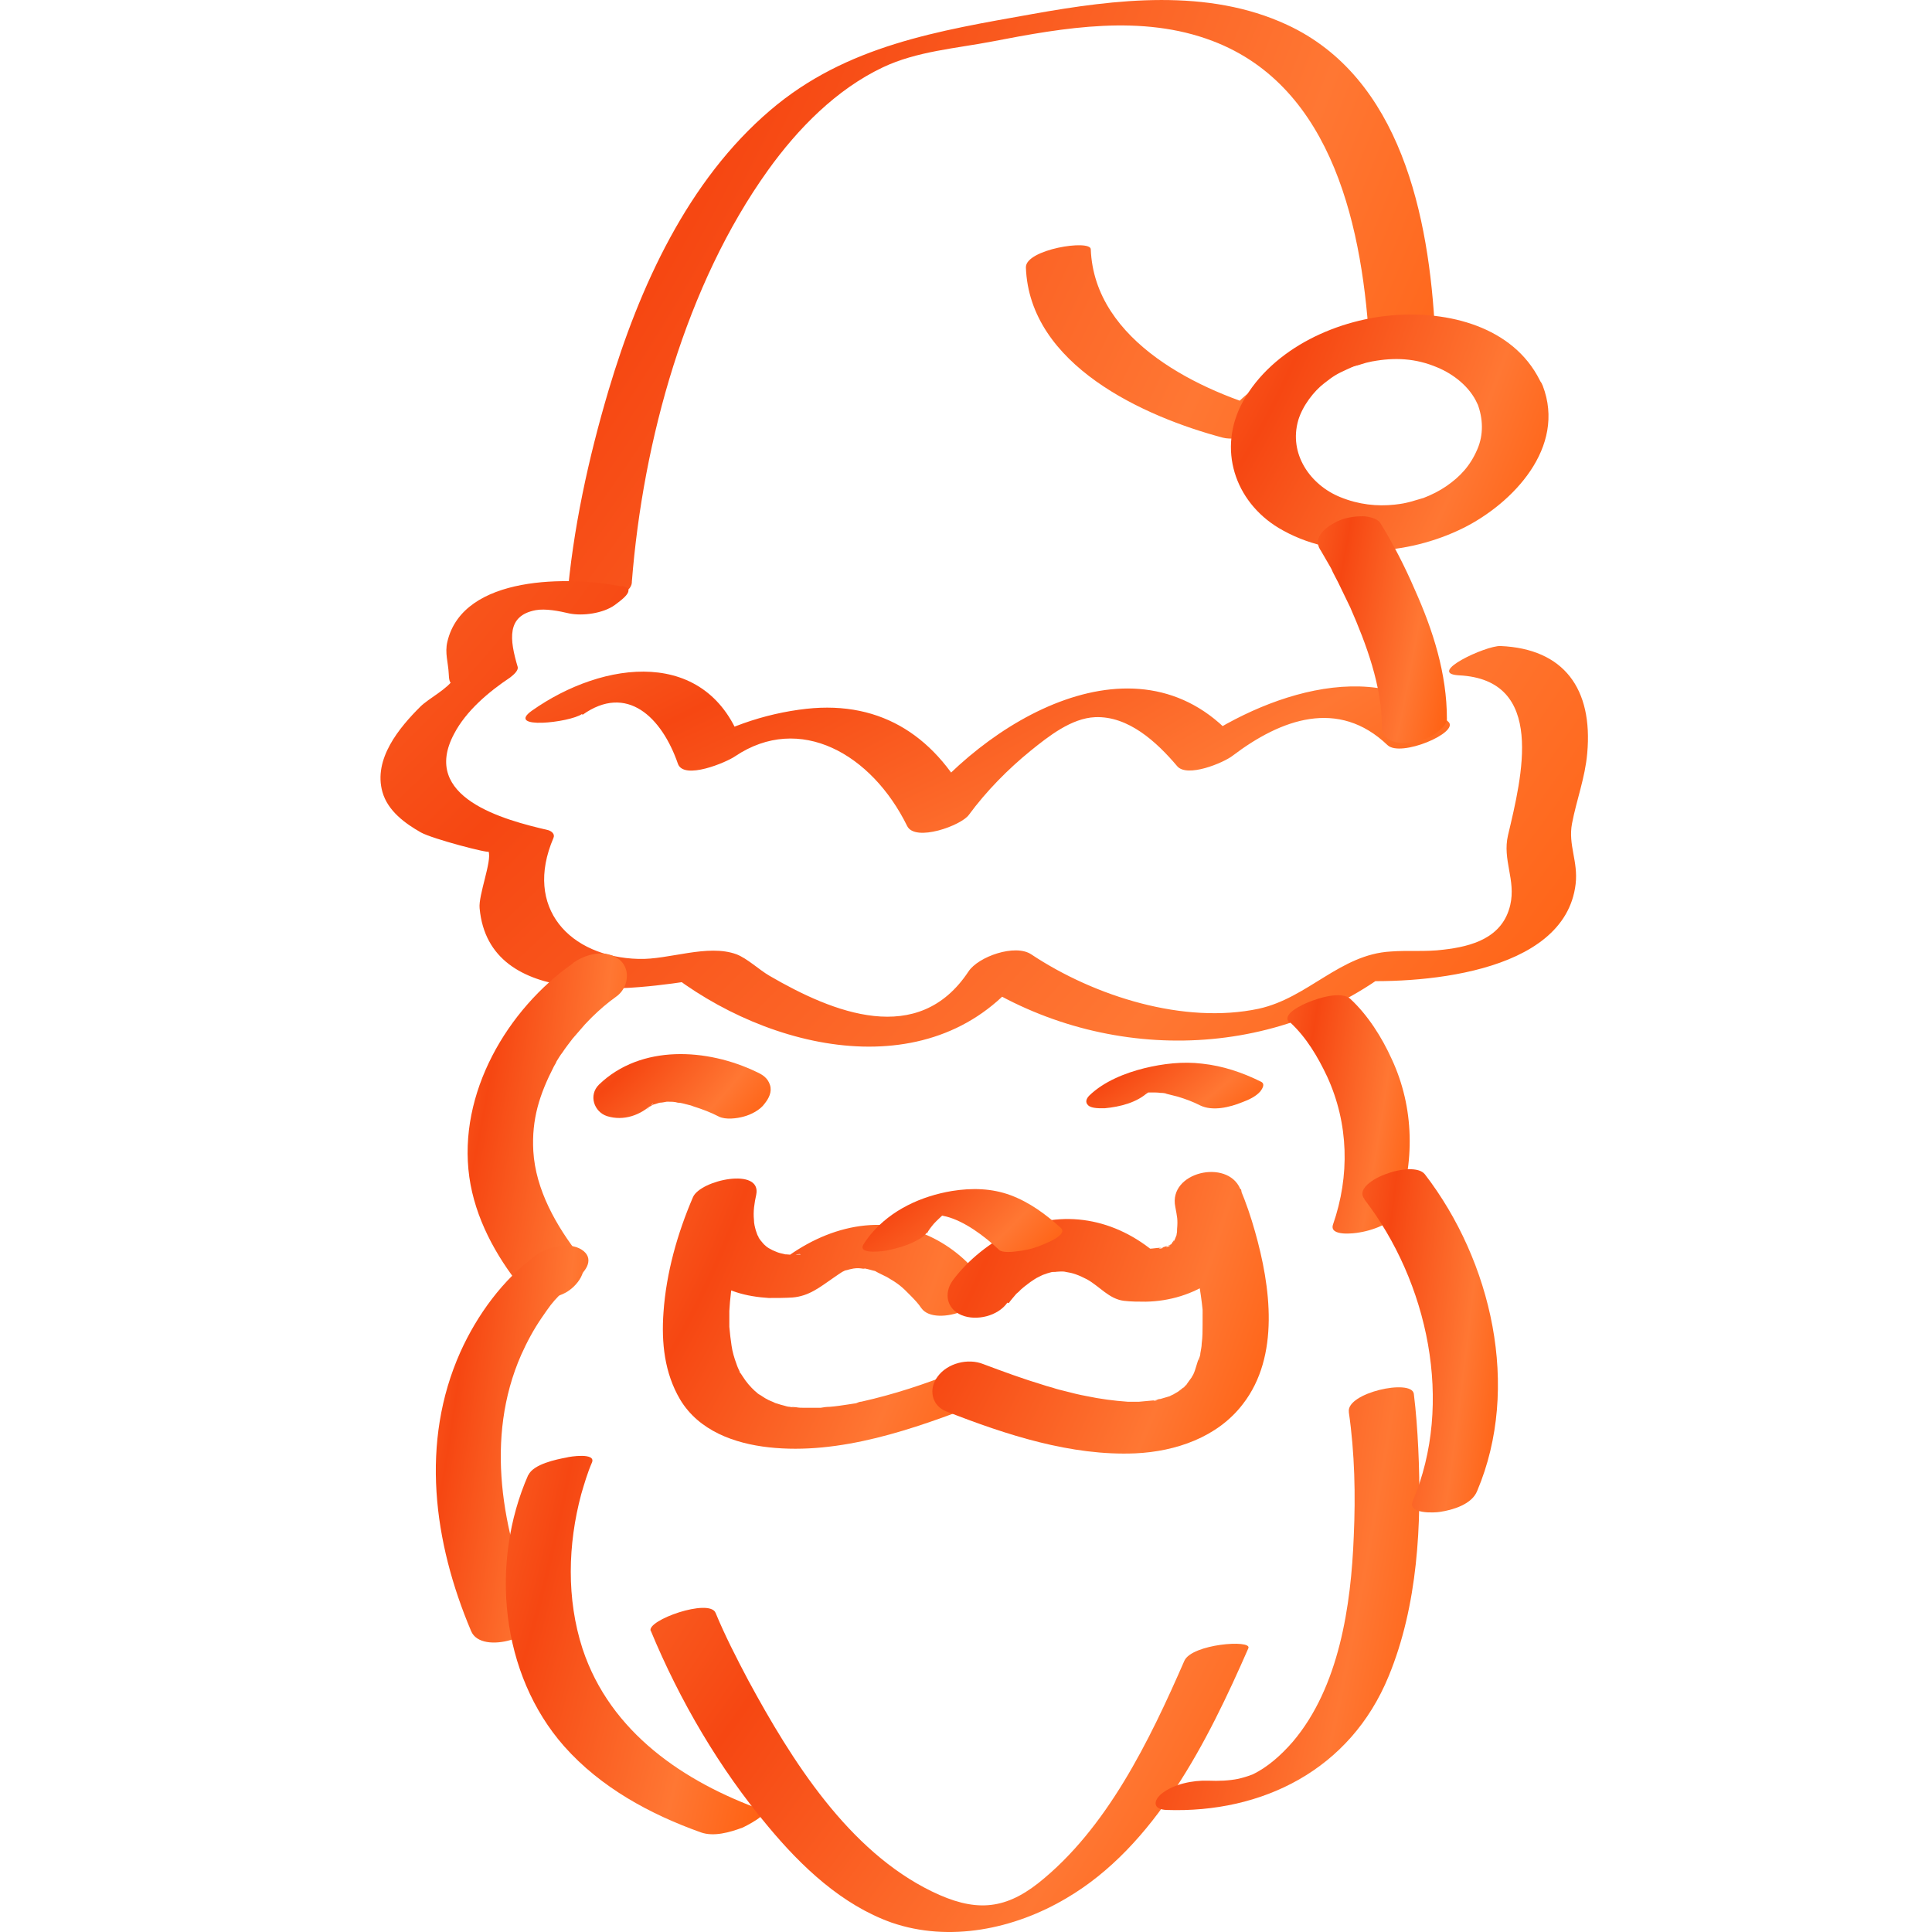
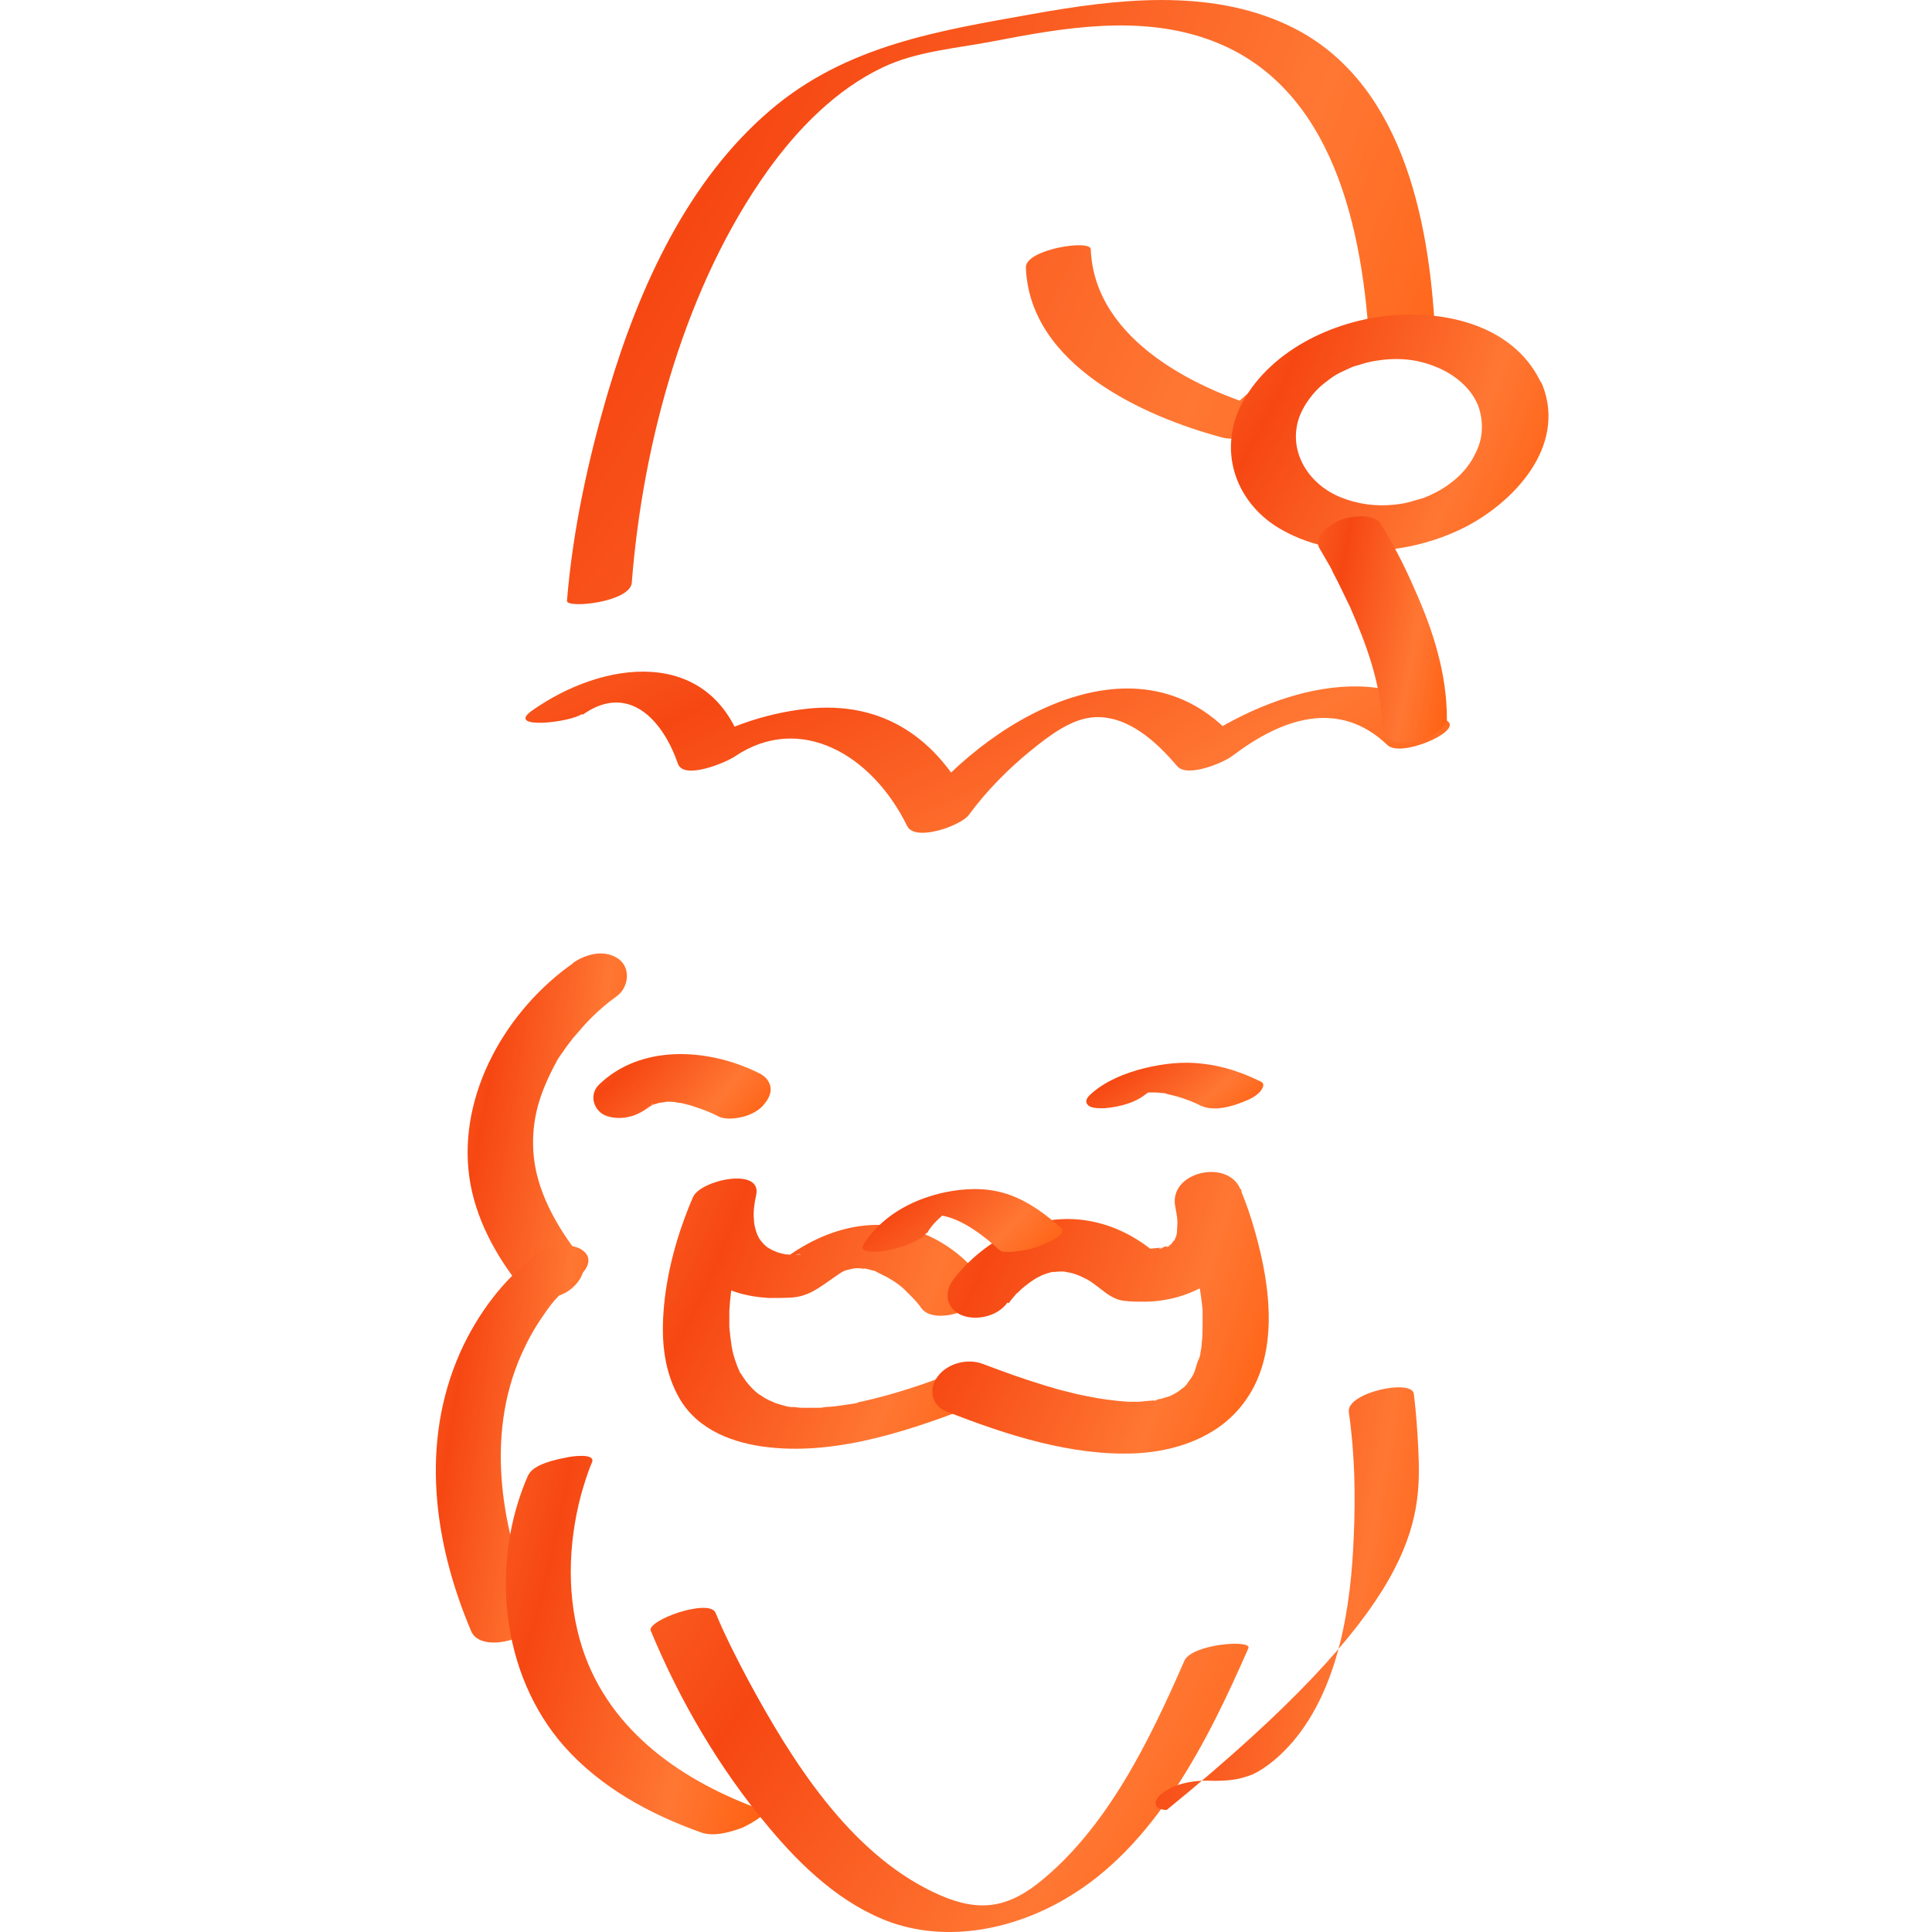
<svg xmlns="http://www.w3.org/2000/svg" width="24" height="24" viewBox="0 0 24 24" fill="none">
  <path d="M7.849 7.228C7.988 5.466 8.522 3.536 9.54 2.115C9.913 1.595 10.391 1.11 10.964 0.838C11.387 0.636 11.876 0.602 12.327 0.515C13.222 0.342 14.184 0.174 15.063 0.509C16.57 1.081 16.937 2.866 17.015 4.351L17.388 4.12C16.676 4.299 15.475 4.605 15.124 5.35L15.853 5.119C14.918 4.871 13.595 4.247 13.55 3.097C13.55 2.97 12.738 3.097 12.744 3.322C12.788 4.536 14.212 5.177 15.191 5.437C15.363 5.483 15.831 5.391 15.919 5.206C16.164 4.686 16.954 4.495 17.454 4.368C17.538 4.345 17.833 4.264 17.827 4.137C17.755 2.687 17.399 0.96 15.986 0.307C15.002 -0.149 13.862 -0.011 12.827 0.174C11.665 0.382 10.514 0.561 9.568 1.37C8.545 2.242 7.944 3.559 7.56 4.848C7.31 5.691 7.115 6.581 7.043 7.464C7.037 7.563 7.827 7.482 7.849 7.239V7.228Z" fill="url(#paint0_radial_495_10084)" />
  <path d="M18.352 5.01C18.425 5.2 18.43 5.402 18.352 5.581C18.263 5.789 18.136 5.922 17.969 6.038C17.885 6.096 17.785 6.148 17.663 6.194C17.713 6.176 17.635 6.2 17.635 6.2C17.596 6.211 17.557 6.223 17.518 6.234C17.446 6.252 17.424 6.257 17.323 6.269C17.107 6.292 16.879 6.269 16.651 6.176C16.278 6.026 16.005 5.639 16.128 5.218C16.183 5.038 16.322 4.859 16.45 4.761C16.567 4.669 16.606 4.646 16.734 4.588C16.806 4.553 16.823 4.547 16.873 4.536C16.906 4.524 16.934 4.519 16.968 4.507C16.968 4.507 17.096 4.478 17.045 4.49C17.323 4.438 17.585 4.449 17.857 4.565C18.052 4.646 18.258 4.802 18.352 5.015C18.43 5.2 18.658 5.206 18.82 5.16C18.936 5.125 19.237 4.969 19.159 4.79C18.853 4.085 18.052 3.872 17.368 3.912C16.639 3.952 15.811 4.316 15.438 4.992C15.121 5.576 15.338 6.228 15.883 6.558C16.567 6.968 17.485 6.904 18.18 6.558C18.792 6.252 19.459 5.558 19.164 4.79C19.092 4.605 18.853 4.605 18.697 4.646C18.575 4.68 18.291 4.83 18.358 5.015L18.352 5.01Z" fill="url(#paint1_radial_495_10084)" />
-   <path d="M7.721 7.285C7.092 7.158 5.752 7.135 5.557 7.973C5.524 8.111 5.568 8.233 5.574 8.365C5.585 8.7 5.752 8.198 5.635 8.429C5.574 8.55 5.324 8.677 5.224 8.776C4.962 9.036 4.634 9.428 4.751 9.839C4.818 10.075 5.035 10.231 5.229 10.341C5.374 10.422 6.086 10.607 6.069 10.578C6.113 10.694 5.941 11.121 5.958 11.283C6.075 12.559 7.893 12.294 8.694 12.167L8.388 12.143C9.712 13.126 11.781 13.518 12.826 11.93L12.048 12.143C13.644 13.207 15.791 13.207 17.315 12.022L16.747 12.178C17.576 12.23 19.439 12.12 19.573 10.982C19.606 10.699 19.478 10.497 19.528 10.231C19.584 9.937 19.69 9.665 19.717 9.359C19.79 8.556 19.428 8.059 18.639 8.025C18.455 8.019 17.715 8.365 18.121 8.389C19.211 8.441 18.905 9.648 18.733 10.376C18.661 10.682 18.833 10.93 18.761 11.242C18.666 11.652 18.282 11.757 17.932 11.797C17.71 11.826 17.493 11.803 17.276 11.82C16.647 11.855 16.247 12.398 15.635 12.531C14.712 12.727 13.6 12.38 12.81 11.855C12.61 11.722 12.153 11.883 12.031 12.068C11.408 13.01 10.351 12.583 9.556 12.12C9.428 12.045 9.284 11.907 9.15 11.855C8.789 11.722 8.31 11.924 7.932 11.912C7.076 11.889 6.503 11.277 6.875 10.41C6.898 10.358 6.848 10.324 6.809 10.312C6.258 10.185 5.218 9.908 5.641 9.116C5.791 8.828 6.075 8.591 6.336 8.417C6.364 8.394 6.442 8.337 6.431 8.285C6.33 7.944 6.291 7.649 6.653 7.58C6.775 7.557 6.948 7.591 7.07 7.62C7.237 7.655 7.493 7.62 7.637 7.516C7.687 7.476 7.927 7.32 7.732 7.279L7.721 7.285Z" fill="url(#paint2_radial_495_10084)" />
  <path d="M7.236 8.88C7.787 8.487 8.221 8.909 8.421 9.487C8.493 9.695 9.027 9.469 9.133 9.394C9.934 8.857 10.829 9.365 11.269 10.261C11.369 10.463 11.942 10.255 12.036 10.122C12.253 9.827 12.52 9.556 12.804 9.325C13.026 9.146 13.31 8.921 13.604 8.909C14.016 8.892 14.367 9.215 14.622 9.516C14.745 9.666 15.201 9.475 15.312 9.388C15.913 8.932 16.625 8.672 17.236 9.256C17.398 9.412 18.132 9.1 17.993 8.967C17.081 8.094 15.568 8.678 14.689 9.348L15.379 9.221C14.172 7.777 12.214 8.944 11.308 10.168L12.075 10.03C11.647 9.163 10.963 8.701 10.017 8.805C9.494 8.863 8.955 9.048 8.51 9.348L9.222 9.256C8.799 8.025 7.492 8.204 6.608 8.828C6.274 9.065 7.075 8.978 7.231 8.869L7.236 8.88Z" fill="url(#paint3_radial_495_10084)" />
  <path d="M16.405 6.835C16.444 6.904 16.483 6.968 16.522 7.037C16.533 7.054 16.55 7.089 16.528 7.049C16.539 7.066 16.55 7.089 16.556 7.106C16.578 7.147 16.6 7.193 16.622 7.233C16.672 7.337 16.722 7.441 16.773 7.545C16.973 8.002 17.167 8.522 17.167 9.03C17.167 9.215 17.373 9.244 17.518 9.226C17.623 9.209 17.735 9.18 17.824 9.117C17.879 9.076 17.974 9.007 17.974 8.932C17.974 8.366 17.801 7.828 17.573 7.32C17.451 7.037 17.306 6.754 17.145 6.494C17.106 6.436 16.984 6.413 16.928 6.413C16.828 6.413 16.706 6.43 16.611 6.477C16.483 6.54 16.3 6.667 16.4 6.829L16.405 6.835Z" fill="url(#paint4_radial_495_10084)" />
  <path d="M7.12 11.965C6.302 12.537 5.685 13.582 5.83 14.622C5.902 15.131 6.158 15.598 6.469 15.986C6.603 16.153 6.847 16.153 7.02 16.061C7.164 15.986 7.337 15.772 7.203 15.604C6.909 15.229 6.653 14.778 6.625 14.299C6.603 13.9 6.703 13.594 6.881 13.247C6.892 13.23 6.903 13.207 6.914 13.19C6.898 13.219 6.898 13.219 6.914 13.184C6.936 13.149 6.959 13.109 6.987 13.074C7.025 13.016 7.07 12.959 7.114 12.901C7.164 12.843 7.215 12.785 7.265 12.727C7.287 12.704 7.315 12.675 7.337 12.652C7.259 12.733 7.337 12.652 7.354 12.635C7.448 12.543 7.548 12.456 7.654 12.381C7.804 12.277 7.843 12.04 7.693 11.919C7.52 11.786 7.276 11.849 7.114 11.965H7.12Z" fill="url(#paint5_radial_495_10084)" />
-   <path d="M16.025 12.699C16.226 12.884 16.37 13.126 16.487 13.375C16.754 13.958 16.77 14.605 16.559 15.212C16.509 15.362 16.826 15.322 16.887 15.31C16.993 15.293 17.099 15.258 17.193 15.212C17.249 15.183 17.332 15.143 17.355 15.073C17.577 14.444 17.571 13.762 17.288 13.155C17.165 12.884 16.993 12.612 16.776 12.41C16.665 12.306 16.376 12.399 16.253 12.45C16.192 12.474 15.903 12.601 16.02 12.705L16.025 12.699Z" fill="url(#paint6_radial_495_10084)" />
  <path d="M12.186 15.882C12.019 15.645 11.763 15.448 11.502 15.338C10.834 15.055 10.133 15.292 9.599 15.754L9.978 15.587C9.978 15.587 9.95 15.593 9.939 15.587C9.928 15.581 9.9 15.587 9.883 15.587C9.933 15.569 9.983 15.587 9.905 15.587C9.878 15.587 9.855 15.587 9.827 15.587C9.811 15.587 9.716 15.575 9.777 15.587C9.839 15.598 9.744 15.581 9.727 15.575C9.694 15.569 9.661 15.558 9.627 15.546C9.7 15.569 9.627 15.546 9.594 15.529C9.561 15.512 9.538 15.5 9.51 15.477C9.555 15.512 9.488 15.46 9.477 15.443C9.455 15.419 9.433 15.39 9.416 15.362C9.438 15.396 9.416 15.35 9.41 15.344C9.405 15.327 9.394 15.304 9.388 15.281C9.377 15.24 9.366 15.2 9.366 15.154C9.355 15.05 9.371 14.946 9.394 14.842C9.466 14.495 8.704 14.657 8.609 14.87C8.415 15.321 8.276 15.812 8.242 16.303C8.215 16.679 8.254 17.054 8.448 17.384C8.682 17.776 9.127 17.932 9.549 17.979C10.434 18.077 11.351 17.753 12.169 17.436C12.286 17.389 12.497 17.222 12.38 17.077C12.264 16.933 11.985 17.002 11.841 17.054C11.49 17.193 11.112 17.32 10.701 17.412C10.678 17.412 10.656 17.424 10.634 17.43C10.651 17.43 10.723 17.412 10.645 17.43C10.606 17.436 10.573 17.441 10.534 17.447C10.456 17.459 10.384 17.47 10.306 17.476C10.267 17.476 10.228 17.482 10.195 17.488C10.183 17.488 10.167 17.488 10.156 17.488C10.1 17.493 10.228 17.488 10.178 17.488C10.117 17.488 10.05 17.488 9.989 17.488C9.955 17.488 9.928 17.488 9.894 17.482C9.878 17.482 9.789 17.47 9.85 17.482C9.905 17.488 9.827 17.482 9.811 17.476C9.783 17.476 9.755 17.464 9.733 17.459C9.711 17.453 9.683 17.447 9.655 17.436C9.644 17.436 9.572 17.407 9.622 17.424C9.672 17.441 9.605 17.418 9.594 17.412C9.572 17.401 9.549 17.395 9.533 17.384C9.494 17.366 9.46 17.337 9.427 17.32C9.399 17.303 9.388 17.285 9.427 17.32C9.41 17.308 9.394 17.291 9.377 17.279C9.321 17.227 9.271 17.17 9.227 17.1C9.216 17.083 9.205 17.066 9.193 17.048C9.216 17.1 9.171 17.014 9.193 17.048C9.177 17.014 9.16 16.979 9.149 16.944C9.121 16.869 9.099 16.794 9.088 16.719C9.077 16.644 9.066 16.557 9.06 16.482C9.06 16.459 9.06 16.436 9.06 16.419C9.06 16.465 9.06 16.442 9.06 16.407C9.06 16.367 9.06 16.326 9.06 16.286C9.077 15.974 9.138 15.668 9.227 15.367C9.26 15.246 9.299 15.13 9.344 15.009C9.36 14.963 9.41 14.87 9.36 14.969C9.366 14.957 9.371 14.946 9.377 14.934L8.593 14.963C8.532 15.281 8.543 15.639 8.799 15.858C9.004 16.043 9.282 16.107 9.549 16.124C9.649 16.124 9.75 16.124 9.844 16.118C10.05 16.101 10.183 15.991 10.35 15.876C10.384 15.853 10.45 15.806 10.461 15.801C10.428 15.818 10.506 15.777 10.512 15.777C10.573 15.749 10.456 15.795 10.523 15.777C10.55 15.766 10.662 15.749 10.578 15.76C10.601 15.76 10.623 15.754 10.651 15.754C10.595 15.754 10.634 15.754 10.667 15.754C10.69 15.754 10.784 15.772 10.723 15.754C10.762 15.76 10.806 15.772 10.845 15.783C10.89 15.795 10.845 15.777 10.901 15.806C10.94 15.824 10.979 15.847 11.018 15.864C11.157 15.945 11.201 15.98 11.318 16.101C11.363 16.147 11.407 16.193 11.446 16.251C11.624 16.5 12.402 16.205 12.191 15.916L12.186 15.882Z" fill="url(#paint7_radial_495_10084)" />
  <path d="M12.531 16.188C12.559 16.147 12.592 16.113 12.625 16.072C12.681 16.009 12.559 16.136 12.625 16.072C12.648 16.055 12.664 16.038 12.681 16.02C12.731 15.974 12.792 15.934 12.842 15.893C12.759 15.963 12.842 15.893 12.876 15.876C12.909 15.858 12.948 15.841 12.981 15.824C12.915 15.864 12.954 15.835 13.009 15.818C13.031 15.812 13.048 15.806 13.07 15.801C13.159 15.801 13.098 15.795 13.07 15.801C13.109 15.801 13.148 15.795 13.187 15.795C13.248 15.795 13.126 15.789 13.187 15.795C13.204 15.795 13.22 15.795 13.243 15.801C13.321 15.812 13.393 15.835 13.504 15.893C13.66 15.98 13.777 16.136 13.96 16.159C14.049 16.17 14.144 16.17 14.233 16.17C14.527 16.165 14.822 16.078 15.067 15.905C15.428 15.645 15.501 15.2 15.417 14.772L14.611 14.998C14.783 15.396 14.895 15.835 14.939 16.269C14.945 16.378 14.939 16.292 14.939 16.269C14.939 16.286 14.939 16.309 14.939 16.326C14.939 16.367 14.939 16.407 14.939 16.448C14.939 16.529 14.939 16.61 14.928 16.69C14.928 16.731 14.917 16.771 14.911 16.812C14.911 16.829 14.906 16.846 14.9 16.864C14.889 16.921 14.883 16.904 14.9 16.858C14.867 16.927 14.856 17.008 14.822 17.077C14.811 17.095 14.8 17.112 14.794 17.129C14.772 17.176 14.85 17.054 14.806 17.106C14.783 17.135 14.761 17.17 14.739 17.199C14.739 17.204 14.7 17.239 14.7 17.245C14.7 17.222 14.783 17.17 14.717 17.222C14.689 17.245 14.655 17.274 14.622 17.297C14.589 17.332 14.722 17.245 14.639 17.285C14.622 17.297 14.605 17.303 14.589 17.314C14.572 17.326 14.55 17.332 14.533 17.343C14.45 17.384 14.605 17.32 14.555 17.337C14.511 17.349 14.461 17.366 14.416 17.378C14.394 17.378 14.372 17.389 14.344 17.395C14.45 17.384 14.283 17.413 14.344 17.395C14.277 17.401 14.21 17.407 14.149 17.413C14.11 17.413 14.072 17.413 14.038 17.413C14.027 17.413 14.01 17.413 13.999 17.413C13.949 17.413 14.083 17.418 14.01 17.413C13.838 17.401 13.665 17.378 13.499 17.343C13.404 17.326 13.315 17.303 13.226 17.28C13.204 17.274 13.176 17.268 13.154 17.262C13.093 17.245 13.154 17.262 13.115 17.251C13.065 17.233 13.009 17.222 12.959 17.204C12.709 17.129 12.459 17.037 12.214 16.945C12.025 16.869 11.769 16.933 11.647 17.101C11.53 17.256 11.574 17.465 11.758 17.534C12.498 17.823 13.304 18.088 14.105 18.054C14.6 18.031 15.123 17.857 15.44 17.441C15.901 16.846 15.784 15.98 15.59 15.298C15.54 15.119 15.479 14.94 15.406 14.767C15.245 14.391 14.511 14.559 14.6 14.992C14.622 15.113 14.633 15.148 14.622 15.269C14.622 15.287 14.622 15.31 14.617 15.327C14.605 15.414 14.628 15.292 14.617 15.339C14.605 15.373 14.589 15.408 14.572 15.443C14.605 15.367 14.561 15.437 14.544 15.466C14.522 15.506 14.594 15.408 14.566 15.443C14.566 15.443 14.527 15.477 14.522 15.477C14.522 15.477 14.611 15.431 14.555 15.454C14.539 15.46 14.522 15.471 14.505 15.477C14.605 15.454 14.433 15.518 14.505 15.477C14.477 15.483 14.45 15.495 14.427 15.5C14.511 15.495 14.327 15.529 14.427 15.5C14.372 15.5 14.322 15.512 14.272 15.512C14.255 15.512 14.227 15.512 14.205 15.512C14.205 15.512 14.322 15.523 14.266 15.512C14.266 15.512 14.249 15.512 14.244 15.512C14.244 15.512 14.205 15.512 14.199 15.512L14.372 15.581C13.86 15.136 13.198 15.009 12.581 15.298C12.303 15.431 12.025 15.65 11.836 15.905C11.719 16.067 11.763 16.263 11.947 16.338C12.13 16.413 12.397 16.349 12.514 16.182L12.531 16.188Z" fill="url(#paint8_radial_495_10084)" />
  <path d="M6.653 15.599C6.247 15.893 5.925 16.338 5.719 16.795C5.218 17.915 5.385 19.157 5.852 20.261C5.98 20.573 6.776 20.319 6.659 20.035C6.236 19.036 6.019 17.863 6.475 16.829C6.547 16.668 6.631 16.512 6.731 16.367C6.831 16.223 6.848 16.194 6.954 16.084C7.015 16.015 7.081 15.951 7.154 15.888C7.243 15.807 7.093 15.928 7.165 15.876C7.287 15.79 7.387 15.628 7.226 15.524C7.065 15.42 6.792 15.495 6.653 15.593V15.599Z" fill="url(#paint9_radial_495_10084)" />
  <path d="M6.563 18.32C6.08 19.417 6.219 20.798 7.008 21.693C7.464 22.207 8.076 22.537 8.705 22.762C8.866 22.82 9.066 22.762 9.222 22.704C9.25 22.693 9.584 22.525 9.467 22.485C8.505 22.138 7.581 21.526 7.236 20.48C7.036 19.862 7.053 19.186 7.22 18.562C7.259 18.429 7.298 18.296 7.353 18.169C7.409 18.042 7.075 18.094 7.036 18.106C6.914 18.129 6.625 18.187 6.563 18.325V18.32Z" fill="url(#paint10_radial_495_10084)" />
  <path d="M8.083 20.255C8.444 21.127 8.939 21.971 9.54 22.687C9.957 23.189 10.458 23.663 11.075 23.883C11.793 24.131 12.599 23.964 13.244 23.582C14.351 22.935 15.002 21.63 15.508 20.474C15.552 20.364 14.807 20.422 14.713 20.63C14.279 21.624 13.75 22.716 12.899 23.392C12.466 23.733 12.098 23.75 11.576 23.496C10.541 22.993 9.835 21.872 9.295 20.873C9.151 20.601 9.006 20.318 8.889 20.035C8.811 19.85 8.027 20.128 8.083 20.261V20.255Z" fill="url(#paint11_radial_495_10084)" />
-   <path d="M16.756 17.545C16.829 18.053 16.84 18.573 16.817 19.082C16.784 19.948 16.634 20.959 16.061 21.635C15.911 21.808 15.744 21.953 15.566 22.04C15.511 22.063 15.433 22.086 15.383 22.097C15.271 22.12 15.143 22.126 15.004 22.12C14.815 22.115 14.587 22.161 14.437 22.276C14.32 22.369 14.32 22.479 14.493 22.484C15.677 22.525 16.773 21.988 17.251 20.821C17.613 19.943 17.663 18.932 17.618 17.99C17.607 17.765 17.591 17.539 17.563 17.314C17.535 17.123 16.723 17.302 16.756 17.539V17.545Z" fill="url(#paint12_radial_495_10084)" />
-   <path d="M16.949 14.899C17.738 15.922 18.067 17.43 17.549 18.648C17.483 18.81 17.822 18.793 17.889 18.781C18.044 18.758 18.284 18.689 18.35 18.521C18.895 17.233 18.528 15.662 17.7 14.587C17.549 14.397 16.776 14.68 16.949 14.894V14.899Z" fill="url(#paint13_radial_495_10084)" />
+   <path d="M16.756 17.545C16.829 18.053 16.84 18.573 16.817 19.082C16.784 19.948 16.634 20.959 16.061 21.635C15.911 21.808 15.744 21.953 15.566 22.04C15.511 22.063 15.433 22.086 15.383 22.097C15.271 22.12 15.143 22.126 15.004 22.12C14.815 22.115 14.587 22.161 14.437 22.276C14.32 22.369 14.32 22.479 14.493 22.484C17.613 19.943 17.663 18.932 17.618 17.99C17.607 17.765 17.591 17.539 17.563 17.314C17.535 17.123 16.723 17.302 16.756 17.539V17.545Z" fill="url(#paint12_radial_495_10084)" />
  <path d="M11.513 15.327C11.535 15.28 11.569 15.24 11.602 15.2C11.619 15.177 11.563 15.24 11.602 15.2C11.613 15.188 11.619 15.182 11.63 15.171C11.652 15.148 11.674 15.13 11.697 15.107C11.708 15.096 11.719 15.09 11.736 15.078C11.786 15.038 11.691 15.107 11.73 15.078C11.747 15.067 11.758 15.061 11.774 15.049C11.836 15.009 11.724 15.072 11.752 15.061C11.769 15.055 11.78 15.049 11.797 15.038C11.685 15.101 11.736 15.067 11.769 15.049C11.685 15.072 11.663 15.084 11.702 15.072C11.741 15.061 11.719 15.072 11.635 15.09C11.724 15.072 11.546 15.101 11.613 15.09C11.697 15.078 11.552 15.09 11.608 15.09C11.619 15.09 11.63 15.09 11.641 15.09C11.669 15.09 11.663 15.09 11.624 15.09C11.63 15.078 11.747 15.113 11.758 15.113C11.98 15.171 12.225 15.35 12.414 15.529C12.453 15.563 12.575 15.552 12.62 15.546C12.726 15.535 12.837 15.511 12.931 15.471C12.987 15.448 13.276 15.338 13.176 15.252C12.992 15.084 12.787 14.934 12.553 14.847C12.319 14.761 12.075 14.755 11.825 14.795C11.446 14.859 11.074 15.026 10.818 15.332C10.784 15.373 10.751 15.419 10.723 15.465C10.656 15.592 11.007 15.54 11.04 15.529C11.146 15.506 11.252 15.477 11.346 15.431C11.402 15.402 11.48 15.367 11.513 15.309V15.327Z" fill="url(#paint14_radial_495_10084)" />
  <path d="M8.114 13.709C7.997 13.825 8.036 13.779 8.064 13.755C8.075 13.75 8.08 13.744 8.091 13.732C8.091 13.732 8.103 13.727 8.108 13.721C8.153 13.686 8.036 13.761 8.041 13.761C8.075 13.744 8.108 13.727 8.141 13.709C8.23 13.669 8.019 13.75 8.119 13.721C8.147 13.715 8.169 13.704 8.197 13.698C8.203 13.698 8.236 13.698 8.242 13.686C8.242 13.692 8.108 13.709 8.186 13.698C8.219 13.698 8.253 13.692 8.281 13.686C8.297 13.686 8.319 13.686 8.336 13.686C8.403 13.686 8.23 13.686 8.303 13.686C8.342 13.686 8.381 13.686 8.42 13.698C8.464 13.698 8.503 13.715 8.547 13.721C8.447 13.709 8.509 13.715 8.536 13.721C8.564 13.727 8.586 13.732 8.614 13.744C8.725 13.779 8.831 13.819 8.931 13.871C9.015 13.912 9.154 13.894 9.237 13.871C9.326 13.848 9.443 13.79 9.499 13.709C9.549 13.646 9.593 13.565 9.565 13.478C9.537 13.392 9.476 13.351 9.398 13.316C8.787 13.022 7.963 12.97 7.441 13.473C7.307 13.605 7.38 13.813 7.541 13.865C7.747 13.929 7.958 13.854 8.108 13.709H8.114Z" fill="url(#paint15_radial_495_10084)" />
  <path d="M14.264 13.565C14.298 13.53 14.209 13.611 14.231 13.594C14.248 13.582 14.27 13.565 14.287 13.553C14.331 13.524 14.198 13.6 14.242 13.582C14.248 13.582 14.259 13.576 14.264 13.571C14.27 13.571 14.281 13.565 14.287 13.559C14.337 13.53 14.231 13.582 14.231 13.582C14.253 13.576 14.275 13.565 14.298 13.559C14.337 13.548 14.164 13.6 14.242 13.576C14.253 13.576 14.264 13.571 14.281 13.565C14.342 13.548 14.159 13.588 14.225 13.576C14.236 13.576 14.253 13.576 14.264 13.571C14.331 13.559 14.236 13.576 14.22 13.571C14.236 13.571 14.259 13.571 14.275 13.571C14.303 13.571 14.37 13.571 14.259 13.571C14.275 13.571 14.292 13.571 14.309 13.571C14.348 13.571 14.381 13.571 14.415 13.576C14.426 13.576 14.442 13.576 14.453 13.576H14.42C14.42 13.576 14.47 13.576 14.492 13.588C14.537 13.6 14.587 13.611 14.631 13.623C14.726 13.652 14.82 13.686 14.909 13.732C15.065 13.807 15.277 13.755 15.432 13.692C15.51 13.663 15.599 13.623 15.655 13.559C15.677 13.53 15.722 13.467 15.666 13.438C15.432 13.322 15.193 13.241 14.932 13.213C14.693 13.184 14.448 13.213 14.214 13.27C13.981 13.328 13.714 13.432 13.53 13.611C13.497 13.646 13.475 13.692 13.519 13.732C13.564 13.773 13.675 13.767 13.725 13.767C13.908 13.75 14.125 13.698 14.264 13.565Z" fill="url(#paint16_radial_495_10084)" />
  <defs>
    <radialGradient id="paint0_radial_495_10084" cx="0" cy="0" r="1" gradientTransform="matrix(17.468 14.024 -20.152 41.013 3.939 -2.36)" gradientUnits="userSpaceOnUse">
      <stop stop-color="#FF7733" />
      <stop offset="0.293" stop-color="#F64712" />
      <stop offset="0.596" stop-color="#FF7733" />
      <stop offset="0.848" stop-color="#FF5500" />
    </radialGradient>
    <radialGradient id="paint1_radial_495_10084" cx="0" cy="0" r="1" gradientTransform="matrix(6.391 5.484 -7.372 16.037 14.155 2.984)" gradientUnits="userSpaceOnUse">
      <stop stop-color="#FF7733" />
      <stop offset="0.293" stop-color="#F64712" />
      <stop offset="0.596" stop-color="#FF7733" />
      <stop offset="0.848" stop-color="#FF5500" />
    </radialGradient>
    <radialGradient id="paint2_radial_495_10084" cx="0" cy="0" r="1" gradientTransform="matrix(24.297 10.806 -28.029 31.599 0.409 5.401)" gradientUnits="userSpaceOnUse">
      <stop stop-color="#FF7733" />
      <stop offset="0.293" stop-color="#F64712" />
      <stop offset="0.596" stop-color="#FF7733" />
      <stop offset="0.848" stop-color="#FF5500" />
    </radialGradient>
    <radialGradient id="paint3_radial_495_10084" cx="0" cy="0" r="1" gradientTransform="matrix(18.6 3.741 -21.457 10.939 3.222 7.714)" gradientUnits="userSpaceOnUse">
      <stop stop-color="#FF7733" />
      <stop offset="0.293" stop-color="#F64712" />
      <stop offset="0.596" stop-color="#FF7733" />
      <stop offset="0.848" stop-color="#FF5500" />
    </radialGradient>
    <radialGradient id="paint4_radial_495_10084" cx="0" cy="0" r="1" gradientTransform="matrix(2.596 5.265 -2.995 15.397 15.91 5.527)" gradientUnits="userSpaceOnUse">
      <stop stop-color="#FF7733" />
      <stop offset="0.293" stop-color="#F64712" />
      <stop offset="0.596" stop-color="#FF7733" />
      <stop offset="0.848" stop-color="#FF5500" />
    </radialGradient>
    <radialGradient id="paint5_radial_495_10084" cx="0" cy="0" r="1" gradientTransform="matrix(3.206 7.995 -3.699 23.38 5.239 10.499)" gradientUnits="userSpaceOnUse">
      <stop stop-color="#FF7733" />
      <stop offset="0.293" stop-color="#F64712" />
      <stop offset="0.596" stop-color="#FF7733" />
      <stop offset="0.848" stop-color="#FF5500" />
    </radialGradient>
    <radialGradient id="paint6_radial_495_10084" cx="0" cy="0" r="1" gradientTransform="matrix(2.462 5.533 -2.84 16.18 15.555 11.432)" gradientUnits="userSpaceOnUse">
      <stop stop-color="#FF7733" />
      <stop offset="0.293" stop-color="#F64712" />
      <stop offset="0.596" stop-color="#FF7733" />
      <stop offset="0.848" stop-color="#FF5500" />
    </radialGradient>
    <radialGradient id="paint7_radial_495_10084" cx="0" cy="0" r="1" gradientTransform="matrix(6.771 6.272 -7.811 18.34 7.031 13.585)" gradientUnits="userSpaceOnUse">
      <stop stop-color="#FF7733" />
      <stop offset="0.293" stop-color="#F64712" />
      <stop offset="0.596" stop-color="#FF7733" />
      <stop offset="0.848" stop-color="#FF5500" />
    </radialGradient>
    <radialGradient id="paint8_radial_495_10084" cx="0" cy="0" r="1" gradientTransform="matrix(6.769 6.537 -7.809 19.116 10.379 13.459)" gradientUnits="userSpaceOnUse">
      <stop stop-color="#FF7733" />
      <stop offset="0.293" stop-color="#F64712" />
      <stop offset="0.596" stop-color="#FF7733" />
      <stop offset="0.848" stop-color="#FF5500" />
    </radialGradient>
    <radialGradient id="paint9_radial_495_10084" cx="0" cy="0" r="1" gradientTransform="matrix(3.071 9.213 -3.542 26.942 4.868 13.924)" gradientUnits="userSpaceOnUse">
      <stop stop-color="#FF7733" />
      <stop offset="0.293" stop-color="#F64712" />
      <stop offset="0.596" stop-color="#FF7733" />
      <stop offset="0.848" stop-color="#FF5500" />
    </radialGradient>
    <radialGradient id="paint10_radial_495_10084" cx="0" cy="0" r="1" gradientTransform="matrix(5.197 8.783 -5.995 25.686 5.36 16.608)" gradientUnits="userSpaceOnUse">
      <stop stop-color="#FF7733" />
      <stop offset="0.293" stop-color="#F64712" />
      <stop offset="0.596" stop-color="#FF7733" />
      <stop offset="0.848" stop-color="#FF5500" />
    </radialGradient>
    <radialGradient id="paint11_radial_495_10084" cx="0" cy="0" r="1" gradientTransform="matrix(12.034 7.524 -13.883 22.002 5.941 18.708)" gradientUnits="userSpaceOnUse">
      <stop stop-color="#FF7733" />
      <stop offset="0.293" stop-color="#F64712" />
      <stop offset="0.596" stop-color="#FF7733" />
      <stop offset="0.848" stop-color="#FF5500" />
    </radialGradient>
    <radialGradient id="paint12_radial_495_10084" cx="0" cy="0" r="1" gradientTransform="matrix(5.307 9.815 -6.123 28.703 13.412 15.582)" gradientUnits="userSpaceOnUse">
      <stop stop-color="#FF7733" />
      <stop offset="0.293" stop-color="#F64712" />
      <stop offset="0.596" stop-color="#FF7733" />
      <stop offset="0.848" stop-color="#FF5500" />
    </radialGradient>
    <radialGradient id="paint13_radial_495_10084" cx="0" cy="0" r="1" gradientTransform="matrix(2.728 7.968 -3.147 23.301 16.439 13.184)" gradientUnits="userSpaceOnUse">
      <stop stop-color="#FF7733" />
      <stop offset="0.293" stop-color="#F64712" />
      <stop offset="0.596" stop-color="#FF7733" />
      <stop offset="0.848" stop-color="#FF5500" />
    </radialGradient>
    <radialGradient id="paint14_radial_495_10084" cx="0" cy="0" r="1" gradientTransform="matrix(4.02 1.461 -4.638 4.272 10 14.525)" gradientUnits="userSpaceOnUse">
      <stop stop-color="#FF7733" />
      <stop offset="0.293" stop-color="#F64712" />
      <stop offset="0.596" stop-color="#FF7733" />
      <stop offset="0.848" stop-color="#FF5500" />
    </radialGradient>
    <radialGradient id="paint15_radial_495_10084" cx="0" cy="0" r="1" gradientTransform="matrix(3.568 1.497 -4.116 4.378 6.737 12.842)" gradientUnits="userSpaceOnUse">
      <stop stop-color="#FF7733" />
      <stop offset="0.293" stop-color="#F64712" />
      <stop offset="0.596" stop-color="#FF7733" />
      <stop offset="0.848" stop-color="#FF5500" />
    </radialGradient>
    <radialGradient id="paint16_radial_495_10084" cx="0" cy="0" r="1" gradientTransform="matrix(3.561 1.062 -4.108 3.106 12.861 13.023)" gradientUnits="userSpaceOnUse">
      <stop stop-color="#FF7733" />
      <stop offset="0.293" stop-color="#F64712" />
      <stop offset="0.596" stop-color="#FF7733" />
      <stop offset="0.848" stop-color="#FF5500" />
    </radialGradient>
  </defs>
</svg>